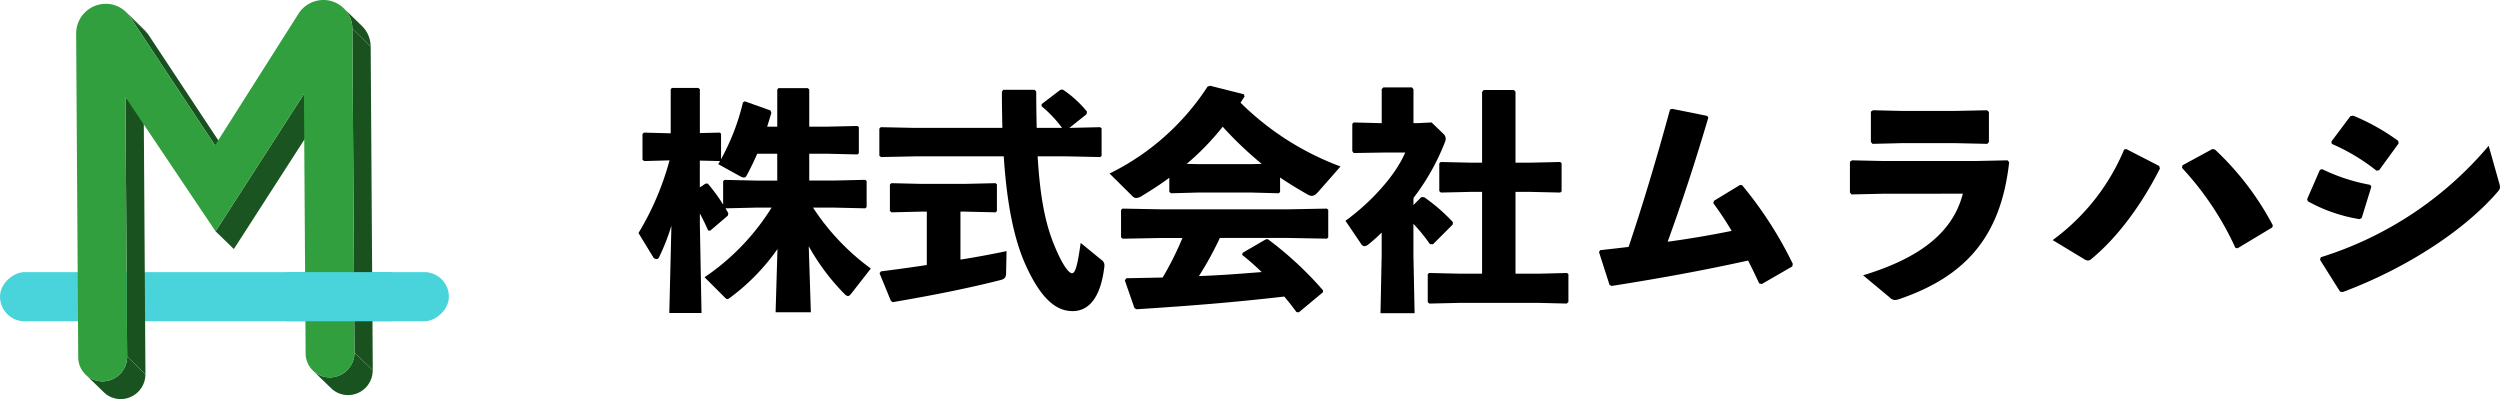
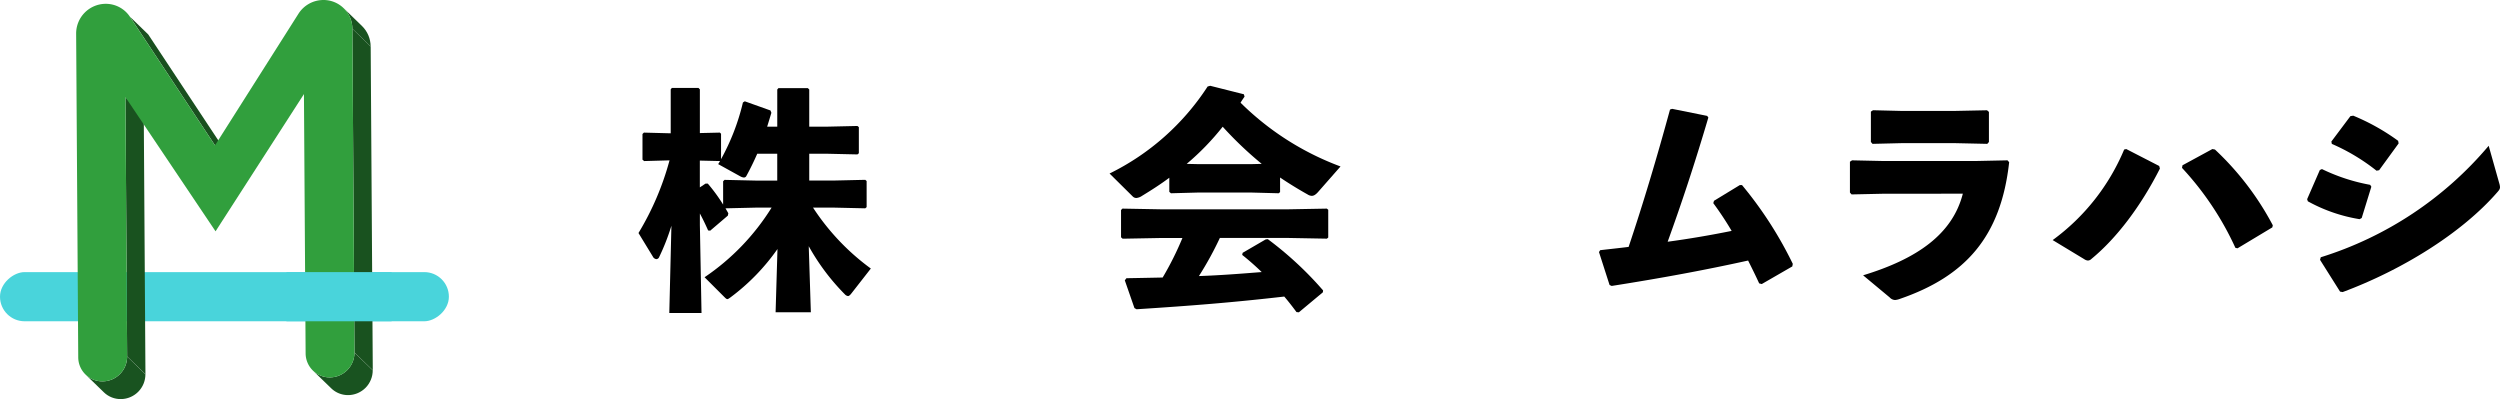
<svg xmlns="http://www.w3.org/2000/svg" width="437.328" height="69.815" viewBox="0 0 437.328 69.815">
  <defs>
    <clipPath id="clip-path">
-       <path id="パス_15" data-name="パス 15" d="M742.619,106.165l3.195,3.1a5.042,5.042,0,0,1,.69.832l-3.2-3.1A5.061,5.061,0,0,0,742.619,106.165Z" transform="translate(-742.619 -106.165)" fill="none" />
-     </clipPath>
+       </clipPath>
    <clipPath id="clip-path-2">
      <path id="パス_18" data-name="パス 18" d="M830.836,104.621l3.195,3.1a5.05,5.05,0,0,1,1.534,3.6l-3.2-3.1A5.048,5.048,0,0,0,830.836,104.621Z" transform="translate(-830.836 -104.621)" fill="none" />
    </clipPath>
    <clipPath id="clip-path-3">
      <path id="パス_22" data-name="パス 22" d="M729.426,252.073l-3.195-3.1a4.22,4.22,0,0,0,3.026,1.193,4.335,4.335,0,0,0,4.248-4.351l3.195,3.1a4.335,4.335,0,0,1-4.248,4.351A4.22,4.22,0,0,1,729.426,252.073Z" transform="translate(-726.231 -245.812)" fill="none" />
    </clipPath>
    <clipPath id="clip-path-4">
      <path id="パス_25" data-name="パス 25" d="M821.585,250.466l-3.2-3.1a4.217,4.217,0,0,0,3.023,1.191,4.336,4.336,0,0,0,4.248-4.351l3.195,3.1a4.335,4.335,0,0,1-4.247,4.351A4.218,4.218,0,0,1,821.585,250.466Z" transform="translate(-818.39 -244.204)" fill="none" />
    </clipPath>
  </defs>
  <g id="グループ_113" data-name="グループ 113" transform="translate(-300.792 -35.092)">
    <g id="グループ_42" data-name="グループ 42" transform="translate(300.792 35.092)">
      <rect id="長方形_3" data-name="長方形 3" width="8.601" height="78.524" rx="4.3" transform="translate(78.524 47.6) rotate(90)" fill="#49d4db" />
      <g id="グループ_41" data-name="グループ 41" transform="translate(13.322 0)">
        <g id="グループ_40" data-name="グループ 40">
          <g id="グループ_39" data-name="グループ 39" style="isolation: isolate">
            <g id="グループ_24" data-name="グループ 24" transform="translate(8.719 2.096)" style="isolation: isolate">
              <g id="グループ_23" data-name="グループ 23" clip-path="url(#clip-path)">
                <g id="グループ_22" data-name="グループ 22" style="isolation: isolate">
                  <path id="パス_14" data-name="パス 14" d="M742.619,106.165l3.195,3.1a5.042,5.042,0,0,1,.69.832l-3.2-3.1a5.061,5.061,0,0,0-.69-.832" transform="translate(-742.619 -106.165)" fill="#195320" />
                </g>
              </g>
            </g>
            <g id="グループ_25" data-name="グループ 25" transform="translate(9.41 2.927)">
              <path id="パス_16" data-name="パス 16" d="M744.218,108.092l3.2,3.1,14.881,22.5-3.2-3.1Z" transform="translate(-744.218 -108.092)" fill="#19501f" />
            </g>
            <g id="グループ_28" data-name="グループ 28" transform="translate(46.79 1.429)" style="isolation: isolate">
              <g id="グループ_27" data-name="グループ 27" clip-path="url(#clip-path-2)">
                <g id="グループ_26" data-name="グループ 26" style="isolation: isolate">
                  <path id="パス_17" data-name="パス 17" d="M830.836,104.621l3.195,3.1a5.05,5.05,0,0,1,1.534,3.6l-3.2-3.1a5.048,5.048,0,0,0-1.533-3.6" transform="translate(-830.836 -104.621)" fill="#195320" />
                </g>
              </g>
            </g>
            <g id="グループ_29" data-name="グループ 29" transform="translate(24.388 16.455)">
-               <path id="パス_19" data-name="パス 19" d="M794.384,139.438l3.2,3.1-15.457,24.01-3.2-3.1Z" transform="translate(-778.927 -139.438)" fill="#1a5420" />
-             </g>
+               </g>
            <g id="グループ_30" data-name="グループ 30" transform="translate(8.628 16.999)">
              <path id="パス_20" data-name="パス 20" d="M742.407,140.7l3.2,3.1.293,45.362-3.2-3.1Z" transform="translate(-742.407 -140.7)" fill="#19521f" />
            </g>
            <g id="グループ_33" data-name="グループ 33" transform="translate(1.647 62.361)" style="isolation: isolate">
              <g id="グループ_32" data-name="グループ 32" clip-path="url(#clip-path-3)">
                <g id="グループ_31" data-name="グループ 31" style="isolation: isolate">
                  <path id="パス_21" data-name="パス 21" d="M733.505,245.812l3.195,3.1a4.335,4.335,0,0,1-4.248,4.351,4.22,4.22,0,0,1-3.026-1.193l-3.195-3.1a4.22,4.22,0,0,0,3.026,1.193,4.335,4.335,0,0,0,4.248-4.351" transform="translate(-726.231 -245.812)" fill="#195320" />
                </g>
              </g>
            </g>
            <g id="グループ_34" data-name="グループ 34" transform="translate(48.323 5.033)">
              <path id="パス_23" data-name="パス 23" d="M834.389,112.973l3.2,3.1.366,56.634-3.2-3.1Z" transform="translate(-834.389 -112.973)" fill="#19521f" />
            </g>
            <g id="グループ_37" data-name="グループ 37" transform="translate(41.419 61.667)" style="isolation: isolate">
              <g id="グループ_36" data-name="グループ 36" clip-path="url(#clip-path-4)">
                <g id="グループ_35" data-name="グループ 35" style="isolation: isolate">
                  <path id="パス_24" data-name="パス 24" d="M825.661,244.2l3.195,3.1a4.335,4.335,0,0,1-4.247,4.351,4.218,4.218,0,0,1-3.023-1.191l-3.2-3.1a4.217,4.217,0,0,0,3.023,1.191,4.336,4.336,0,0,0,4.248-4.351" transform="translate(-818.39 -244.204)" fill="#195320" />
                </g>
              </g>
            </g>
            <g id="グループ_38" data-name="グループ 38">
              <path id="パス_26" data-name="パス 26" d="M765.58,101.31a5.057,5.057,0,0,1,5.158,5.033l.366,56.634a4.336,4.336,0,0,1-4.248,4.351,4.219,4.219,0,0,1-4.3-4.2l-.293-45.362L746.8,141.774l-15.76-23.465.293,45.362a4.335,4.335,0,0,1-4.248,4.351,4.222,4.222,0,0,1-4.306-4.2l-.366-56.634a5.193,5.193,0,0,1,5.092-5.211,5.068,5.068,0,0,1,4.317,2.262l14.881,22.5,14.591-23.01A5.177,5.177,0,0,1,765.58,101.31Z" transform="translate(-722.415 -101.309)" fill="#319f3d" />
            </g>
          </g>
        </g>
      </g>
      <rect id="長方形_4" data-name="長方形 4" width="18.4" height="8.601" transform="translate(50.107 47.6)" fill="#49d4db" />
    </g>
    <g id="グループ_44" data-name="グループ 44" transform="translate(412.482 50.099)">
      <path id="パス_35" data-name="パス 35" d="M970.843,157.884l-5.266.123.494.864-.082.411-3.086,2.633-.37-.041c-.453-1.029-.905-1.975-1.44-2.962v2.016l.288,15.388h-5.636l.37-15.264a38.6,38.6,0,0,1-2.139,5.472.556.556,0,0,1-.494.371.8.8,0,0,1-.617-.453l-2.51-4.114a49.328,49.328,0,0,0,5.431-12.713l-4.444.123-.288-.246v-4.485l.247-.247,4.691.123v-7.694l.205-.247h4.649l.247.247v7.652l3.5-.082.205.205v4.443a38.939,38.939,0,0,0,3.826-9.915l.33-.206,4.485,1.6.164.411c-.247.823-.494,1.646-.741,2.427h1.769v-6.5l.206-.247h5.143l.247.247v6.5h3l5.431-.123.247.205v4.567l-.247.206-5.431-.123h-3v4.69h4.361l5.431-.123.246.206V157.8l-.246.206-5.431-.123h-3.7A40.719,40.719,0,0,0,991,168.54l-3.374,4.32q-.37.494-.617.494a.937.937,0,0,1-.576-.329,38.264,38.264,0,0,1-6.295-8.393l.37,11.561H974.34l.329-11.068a36.829,36.829,0,0,1-8.187,8.434c-.288.206-.452.329-.576.329-.164,0-.329-.164-.576-.411l-3.415-3.415a40.521,40.521,0,0,0,11.726-12.179Zm0-4.732h3.785v-4.69h-3.5c-.576,1.317-1.194,2.592-1.893,3.868a.48.48,0,0,1-.453.288,1.534,1.534,0,0,1-.617-.206l-3.868-2.139c.123-.206.247-.37.329-.535l-3.538-.082v4.69l.987-.659h.411a29.884,29.884,0,0,1,2.675,3.662v-4.073l.247-.247Z" transform="translate(-950.354 -136.571)" />
-       <path id="パス_36" data-name="パス 36" d="M1079.944,144.315a21.037,21.037,0,0,0-3.58-3.785v-.37l3.292-2.51.411-.041a18.887,18.887,0,0,1,4.238,3.867l-.082.453-3,2.387,5.39-.124.247.206v4.814l-.247.206-5.8-.123h-5.143c.411,6.871,1.275,11.643,2.962,15.675,1.481,3.579,2.551,4.773,3.045,4.773s.905-.823,1.522-5.308l3.621,2.962a1.1,1.1,0,0,1,.535.946v.123c-.617,5.514-2.715,7.9-5.554,7.9-2.633,0-5.349-1.728-8.188-7.982-2.057-4.485-3.332-10.779-3.867-19.09h-15.47l-6.007.123-.288-.247v-4.732l.247-.247,6.048.124h15.223c-.041-2.016-.082-4.114-.082-6.336l.247-.329h5.472l.288.288c0,2.3.041,4.4.082,6.378Zm-16.952,14.647h-.823v8.393c2.921-.453,5.678-.987,8.064-1.481l-.082,3.868c0,.74-.288,1.028-.987,1.193-5.143,1.317-11.4,2.592-18.844,3.867l-.329-.246-1.975-4.814.246-.329c2.592-.329,5.308-.7,8.023-1.111v-9.34h-1.028l-5.143.123-.288-.247v-4.608l.247-.247,5.184.123h7.735l5.308-.123.247.205v4.691l-.247.205Z" transform="translate(-1005.846 -136.95)" />
      <path id="パス_37" data-name="パス 37" d="M1171.136,154.68l-.247.205-4.608-.123h-9.669l-4.567.123-.288-.247V152.17c-1.481,1.111-3.086,2.14-4.772,3.168a2.107,2.107,0,0,1-.987.371.878.878,0,0,1-.659-.288l-4.032-3.991a43.021,43.021,0,0,0,17.156-15.224l.452-.123,5.884,1.482.124.411c-.247.37-.494.7-.7,1.069a49.089,49.089,0,0,0,17.486,11.15l-3.868,4.4c-.453.535-.823.741-1.152.741a1.434,1.434,0,0,1-.741-.247q-2.53-1.419-4.814-2.962Zm8.187,8.146-6.665-.123H1160.6a58.073,58.073,0,0,1-3.662,6.665c3.662-.123,7.324-.411,10.985-.7-1.111-1.07-2.221-2.057-3.415-3l.082-.37,4.032-2.345.371-.041a60.81,60.81,0,0,1,9.668,8.969l-.041.329-4.2,3.5-.412-.041c-.7-.946-1.4-1.851-2.14-2.716-8.969,1.029-16.128,1.6-25.838,2.222l-.37-.205-1.687-4.855.288-.37c2.3-.041,4.361-.082,6.336-.123a54.179,54.179,0,0,0,3.456-6.912h-3.827l-6.624.123-.288-.247v-4.773l.247-.246,6.665.123h22.423l6.665-.123.247.205v4.855Zm-22.711-13.042h9.669l1.646-.041a63.658,63.658,0,0,1-6.829-6.5,44.743,44.743,0,0,1-6.3,6.5Z" transform="translate(-1058.9 -136.083)" />
-       <path id="パス_38" data-name="パス 38" d="M1248.816,157.322l1.4-1.4.493.041a30.707,30.707,0,0,1,5.019,4.361l-.041.411-3.456,3.456-.535-.041a30.236,30.236,0,0,0-2.88-3.538v5.513l.206,10.122h-5.966l.205-10.122v-3.991a26.61,26.61,0,0,1-2.3,2.058,1.313,1.313,0,0,1-.7.329.715.715,0,0,1-.576-.371l-2.756-4.073c4.156-3,8.64-7.694,10.45-11.932h-3.991l-5.019.082-.247-.329v-4.773l.247-.247,4.9.123v-5.966l.288-.288h5.02l.247.329V143h.658l2.51-.123,2.181,2.1a1.127,1.127,0,0,1,.288.741,1.455,1.455,0,0,1-.123.576,39.74,39.74,0,0,1-5.513,9.792Zm17.856-19.831v12.425h2.386l5.431-.123.247.205v4.937l-.247.205-5.431-.123h-2.386v14.318h3.99l5.02-.123.247.205v4.855l-.288.288-4.979-.123H1257l-5.39.123-.288-.247v-4.9l.247-.205,5.431.123h3.826V155.018h-1.81l-5.389.123-.288-.247V150.04l.247-.247,5.431.123h1.81V137.533l.288-.329h5.266Z" transform="translate(-1113.254 -136.463)" />
      <path id="パス_39" data-name="パス 39" d="M1341.546,176.243l-1.851-5.76.206-.329c1.728-.206,3.373-.37,4.978-.576,2.633-7.859,4.9-15.47,7.241-24.028l.371-.123,6.13,1.234.205.288c-2.468,8.352-4.69,15.017-7.118,21.724,3.7-.494,7.529-1.152,11.191-1.893a54.914,54.914,0,0,0-3.209-4.855l.124-.411,4.526-2.756h.37a67.893,67.893,0,0,1,8.886,13.783l-.082.452-5.348,3.086-.453-.123c-.617-1.357-1.275-2.674-1.933-3.991-7.447,1.646-14.977,3.045-23.863,4.443Z" transform="translate(-1171.672 -141.395)" />
      <path id="パス_40" data-name="パス 40" d="M1447.381,160.6l-5.678.123-.288-.329v-5.39l.37-.246,5.637.123h15.8l5.76-.123.288.329c-1.44,13.042-7.653,19.955-19.09,23.9a3.148,3.148,0,0,1-.864.206,1.347,1.347,0,0,1-.947-.453l-4.649-3.868c9.463-2.88,15.635-7.2,17.445-14.277Zm18.35-9.051-.288.329-5.554-.123h-9.5l-5.02.123-.288-.329v-5.308l.371-.247,4.978.123h9.3L1465.4,146l.329.288Z" transform="translate(-1229.495 -141.719)" />
      <path id="パス_41" data-name="パス 41" d="M1536.47,161.73l5.76,2.962.123.452c-3.332,6.583-7.57,12.178-11.973,15.8a.928.928,0,0,1-.617.288,1.311,1.311,0,0,1-.658-.247l-5.513-3.333a37.524,37.524,0,0,0,12.507-15.84Zm9.833,2.839,5.225-2.839.452.082A50.213,50.213,0,0,1,1562.1,175.06l-.082.371-6.09,3.661-.37-.082a52.574,52.574,0,0,0-9.34-13.988Z" transform="translate(-1276.207 -150.662)" />
      <path id="パス_42" data-name="パス 42" d="M1626.742,162.8l2.222-5.1.371-.164a32.759,32.759,0,0,0,8.434,2.757l.206.329-1.687,5.472-.37.206a27.9,27.9,0,0,1-9.052-3.127Zm33.614-2.756a2.535,2.535,0,0,1,.123.658c0,.288-.123.494-.453.864-6.213,7.159-16.663,13.619-27.072,17.486l-.453-.082-3.5-5.554.123-.453a62.81,62.81,0,0,0,29.376-19.5Zm-29.376-7.324,3.332-4.444.494-.082a37.551,37.551,0,0,1,7.858,4.4l.082.453-3.414,4.69-.453.082a34.866,34.866,0,0,0-7.817-4.69Z" transform="translate(-1334.842 -142.966)" />
    </g>
  </g>
</svg>